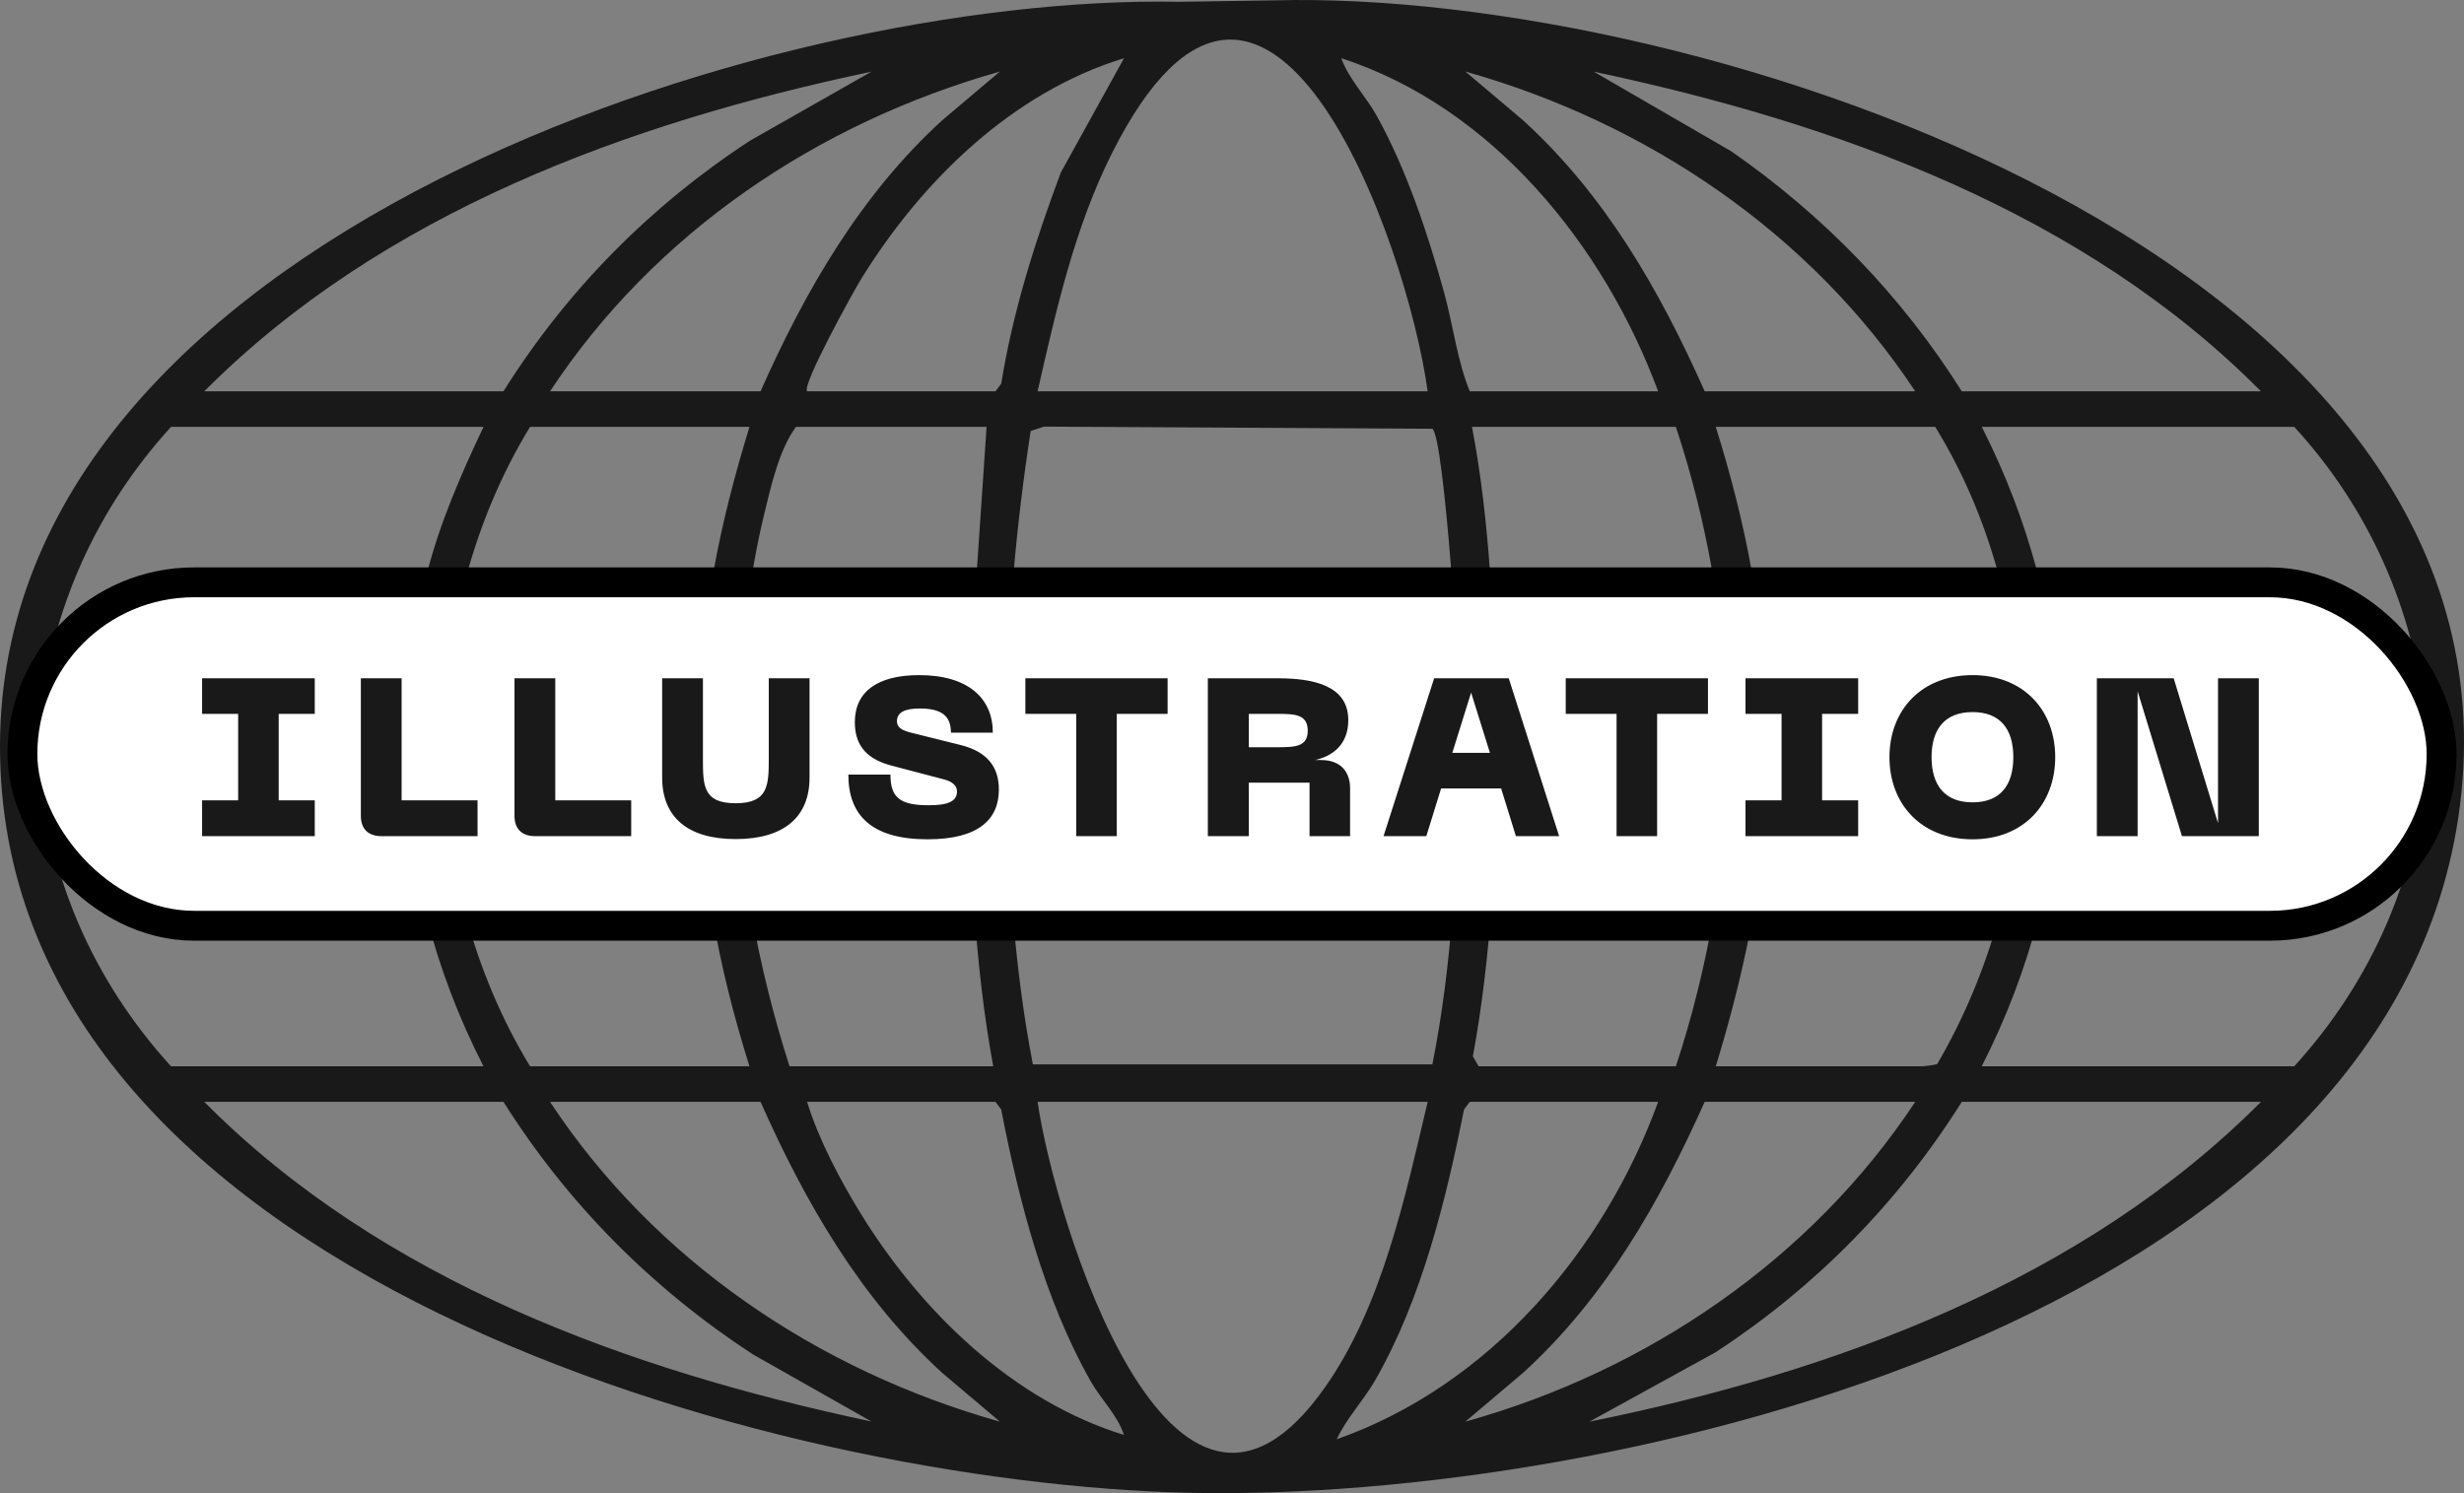
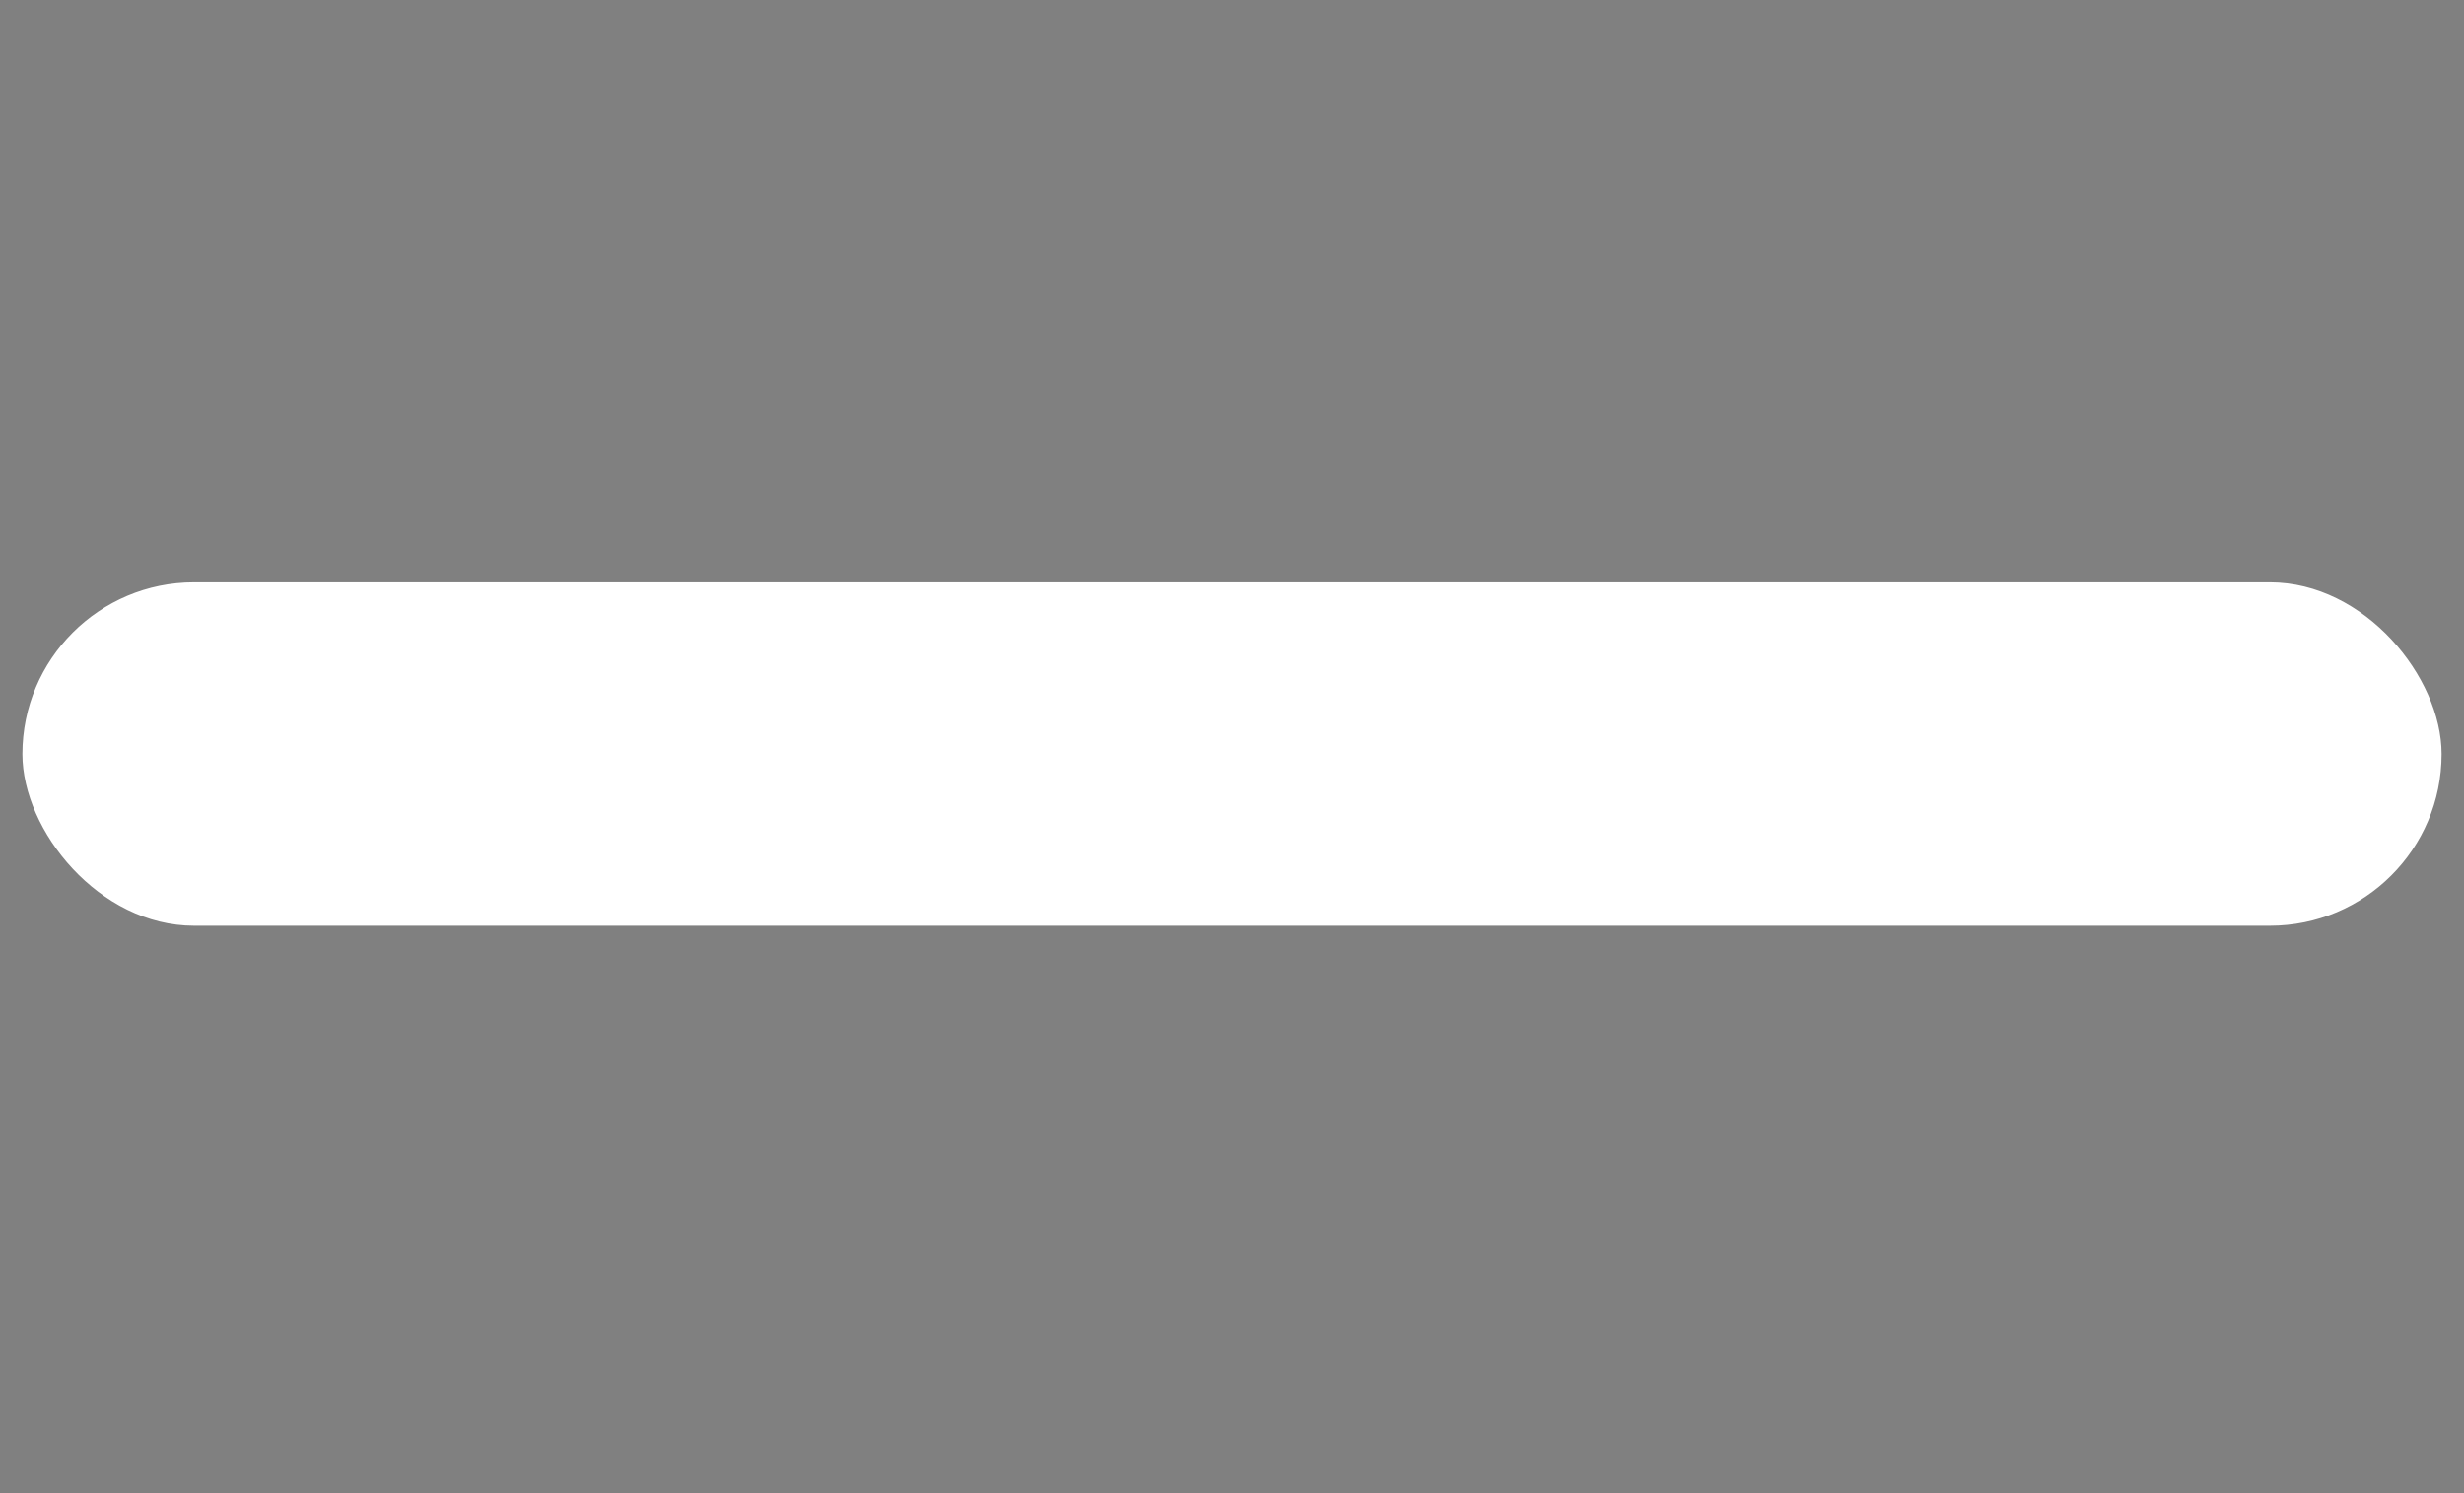
<svg xmlns="http://www.w3.org/2000/svg" width="165" height="100" viewBox="0 0 165 100" fill="none">
  <rect x="0" y="0" width="165" height="100" fill="#808080" stroke="none" />
  <g clip-path="url(#clip0_409_643)">
-     <path d="M78.919 0.122L85.374 0.023C113.844 -0.724 169.39 17.289 164.725 53.979C160.347 88.407 108.136 100.583 79.711 99.978C51.901 99.386 -0.139 85.239 3.41592e-05 49.852C0.133 16.004 51.433 -0.42 78.919 0.122ZM95.601 26.208C94.236 16.149 84.786 -10.252 74.472 10.241C71.963 15.227 70.715 20.796 69.482 26.208H95.601ZM54.047 26.208H66.663L67.045 25.699C67.83 20.839 69.321 16.144 71.036 11.556L75.268 3.9C67.774 6.19 61.724 12.119 57.667 18.681C57.142 19.529 53.663 25.837 54.049 26.208H54.047ZM111.037 26.208C107.416 16.441 99.957 7.193 89.818 3.898C90.336 5.324 91.46 6.434 92.195 7.762C94.183 11.349 95.617 15.649 96.706 19.601C97.308 21.786 97.59 24.187 98.422 26.208H111.037ZM13.679 26.208H33.714C37.96 19.437 43.536 13.797 50.213 9.429L58.354 4.801C42.093 8.223 25.59 14.248 13.679 26.208ZM36.832 26.208H50.931C53.908 19.49 57.621 13.049 63.093 8.058L66.957 4.792C54.766 8.239 43.84 15.578 36.832 26.209V26.208ZM128.253 26.208C121.246 15.613 110.3 8.219 98.128 4.791L101.991 8.057C107.505 13.08 111.145 19.451 114.153 26.206H128.253V26.208ZM151.404 26.208C139.519 14.211 122.981 8.235 106.729 4.801L115.943 10.139C122.105 14.421 127.371 19.839 131.369 26.208H151.404ZM2.697 48.215H27.037C27.38 44.885 27.766 41.587 28.606 38.337C29.485 34.935 30.886 31.74 32.38 28.586H11.454C6.485 34.037 3.387 40.822 2.697 48.215ZM50.188 28.586H35.495C31.904 34.464 30.052 41.334 29.707 48.215H46.923C46.801 41.532 48.241 34.93 50.188 28.586ZM64.732 48.215L66.067 28.586H53.304C52.172 30.112 51.627 32.569 51.165 34.473C50.075 38.977 49.639 43.599 49.296 48.215H64.731H64.732ZM97.679 48.215C97.826 46.008 96.717 29.291 95.918 28.714L69.912 28.571L69.019 28.865C68.031 35.259 67.461 41.731 67.404 48.214H97.679V48.215ZM112.223 28.586H98.57C99.815 35.05 99.968 41.653 100.351 48.215H115.785C115.43 41.537 114.334 34.927 112.223 28.586ZM135.376 48.215C135.012 41.34 133.212 34.448 129.588 28.586H114.895C116.872 34.918 118.261 41.541 118.16 48.215H135.376ZM162.387 48.215C161.69 40.848 158.61 34.009 153.631 28.586H132.706C135.839 34.739 137.578 41.307 138.049 48.215H162.389H162.387ZM2.697 50.595C2.971 58.389 6.254 65.718 11.454 71.414H32.379C29.046 64.929 27.265 57.913 27.036 50.595H2.697ZM46.923 50.595H29.707C29.809 57.884 31.714 65.195 35.495 71.414H50.188C48.078 64.704 46.698 57.675 46.923 50.595ZM64.732 50.595H49.298C49.434 57.693 50.716 64.684 52.87 71.414H66.512C65.241 64.557 65.005 57.557 64.732 50.595ZM97.679 50.595H67.404C67.438 57.522 67.856 64.483 69.165 71.285H95.918C97.261 64.566 97.596 57.496 97.679 50.595ZM115.785 50.595H100.351C100.133 57.334 99.865 64.112 98.629 70.743L99.016 71.413H112.225C114.437 64.697 115.612 57.679 115.787 50.593L115.785 50.595ZM135.376 50.595H118.605C117.721 51.854 118.292 53.92 118.157 55.499C117.696 60.913 116.481 66.243 114.895 71.414H128.697C128.855 71.414 129.663 71.306 129.724 71.263C133.349 65.049 135.301 57.841 135.376 50.595ZM162.387 50.595H138.047C137.827 57.904 136.012 64.932 132.704 71.414H153.63C158.829 65.718 162.112 58.39 162.386 50.595H162.387ZM33.716 73.794H13.679C25.573 85.782 42.099 91.762 58.354 95.201L50.391 90.69C43.643 86.273 38.022 80.622 33.713 73.792L33.716 73.794ZM50.931 73.794H36.832C43.831 84.411 54.772 91.788 66.957 95.211L63.093 91.945C57.621 86.953 53.91 80.511 50.931 73.795V73.794ZM66.663 73.794H54.047C54.812 76.303 56.269 79.06 57.665 81.32C61.702 87.852 67.82 93.801 75.267 96.102C74.809 94.731 73.695 93.686 72.992 92.432C69.926 86.966 68.23 80.441 67.044 74.301L66.661 73.792L66.663 73.794ZM95.601 73.794H69.482C70.565 81.369 78.404 107.57 88.721 92.922C92.553 87.482 94.088 80.184 95.603 73.794H95.601ZM111.037 73.794H98.422L98.039 74.302C96.83 80.373 95.188 87.051 92.091 92.433C91.302 93.804 90.179 94.961 89.514 96.391C99.75 92.785 107.392 83.793 111.037 73.794ZM128.253 73.794H114.153C111.125 80.547 107.51 86.903 101.991 91.943L98.128 95.209C110.27 91.833 121.285 84.351 128.253 73.792V73.794ZM151.404 73.794H131.369C127.121 80.553 121.549 86.216 114.87 90.573L106.438 95.211C122.812 91.903 139.45 85.8 151.404 73.794Z" fill="#191919" />
-   </g>
+     </g>
  <rect x="1.5" y="39" width="162" height="23" rx="11.5" fill="white" />
-   <rect x="1.5" y="39" width="162" height="23" rx="11.5" stroke="black" stroke-width="2" />
-   <path d="M13.533 45.425H21.078V47.81H18.663V53.6H21.078V56H13.533V53.6H15.948V47.81H13.533V45.425ZM25.559 56C24.674 56 24.164 55.535 24.164 54.635V45.425H26.894V53.6H31.979V56H25.559ZM35.848 56C34.963 56 34.453 55.535 34.453 54.635V45.425H37.183V53.6H42.268V56H35.848ZM44.341 52.07V45.425H47.071V50.765C47.071 52.61 47.071 53.795 49.261 53.795C51.451 53.795 51.481 52.595 51.481 50.765V45.425H54.211V52.07C54.211 54.74 52.471 56.195 49.261 56.195C46.066 56.195 44.341 54.74 44.341 52.07ZM66.889 52.88C66.889 54.89 65.509 56.21 62.119 56.21C58.384 56.21 56.809 54.62 56.809 51.875H59.629C59.629 53.375 60.214 53.93 62.179 53.93C63.514 53.93 64.084 53.66 64.084 53C64.084 52.625 63.784 52.34 63.184 52.19L59.644 51.26C57.814 50.765 57.244 49.7 57.244 48.365C57.244 46.31 58.774 45.215 61.549 45.215C64.849 45.215 66.484 46.775 66.484 49.07H63.679C63.679 47.93 63.034 47.45 61.594 47.45C60.589 47.45 60.064 47.705 60.064 48.305C60.064 48.605 60.229 48.86 60.889 49.04L64.324 49.895C66.079 50.33 66.889 51.335 66.889 52.88ZM68.663 45.425H78.188V47.81H74.783V56H72.068V47.81H68.663V45.425ZM80.882 56V45.425H85.547C87.947 45.425 90.287 45.905 90.287 48.23C90.287 49.925 89.162 50.66 88.067 50.9H88.442C89.897 50.9 90.407 51.815 90.407 52.79V56H87.692V52.415H83.627V56H80.882ZM83.627 50.045H85.547C86.762 50.045 87.572 50 87.572 48.935C87.572 47.84 86.702 47.81 85.547 47.81H83.627V50.045ZM92.647 56L96.037 45.425H101.032L104.407 56H101.512L100.522 52.805H96.502L95.512 56H92.647ZM97.252 50.42H99.772L98.512 46.385L97.252 50.42ZM104.848 45.425H114.373V47.81H110.968V56H108.253V47.81H104.848V45.425ZM116.886 45.425H124.431V47.81H122.016V53.6H124.431V56H116.886V53.6H119.301V47.81H116.886V45.425ZM126.526 50.705C126.526 47.585 128.641 45.215 132.091 45.215C135.526 45.215 137.626 47.585 137.626 50.705C137.626 53.84 135.526 56.21 132.091 56.21C128.641 56.21 126.526 53.84 126.526 50.705ZM129.346 50.705C129.346 52.625 130.261 53.735 132.091 53.735C133.921 53.735 134.821 52.625 134.821 50.705C134.821 48.785 133.906 47.69 132.091 47.69C130.261 47.69 129.346 48.8 129.346 50.705ZM140.414 56V45.425H145.559L148.529 55.13V45.425H151.259V56H146.114L143.144 46.295V56H140.414Z" fill="#191919" />
  <defs>
    <clipPath id="clip0_409_643">
-       <rect width="165" height="100" fill="white" />
-     </clipPath>
+       </clipPath>
  </defs>
</svg>